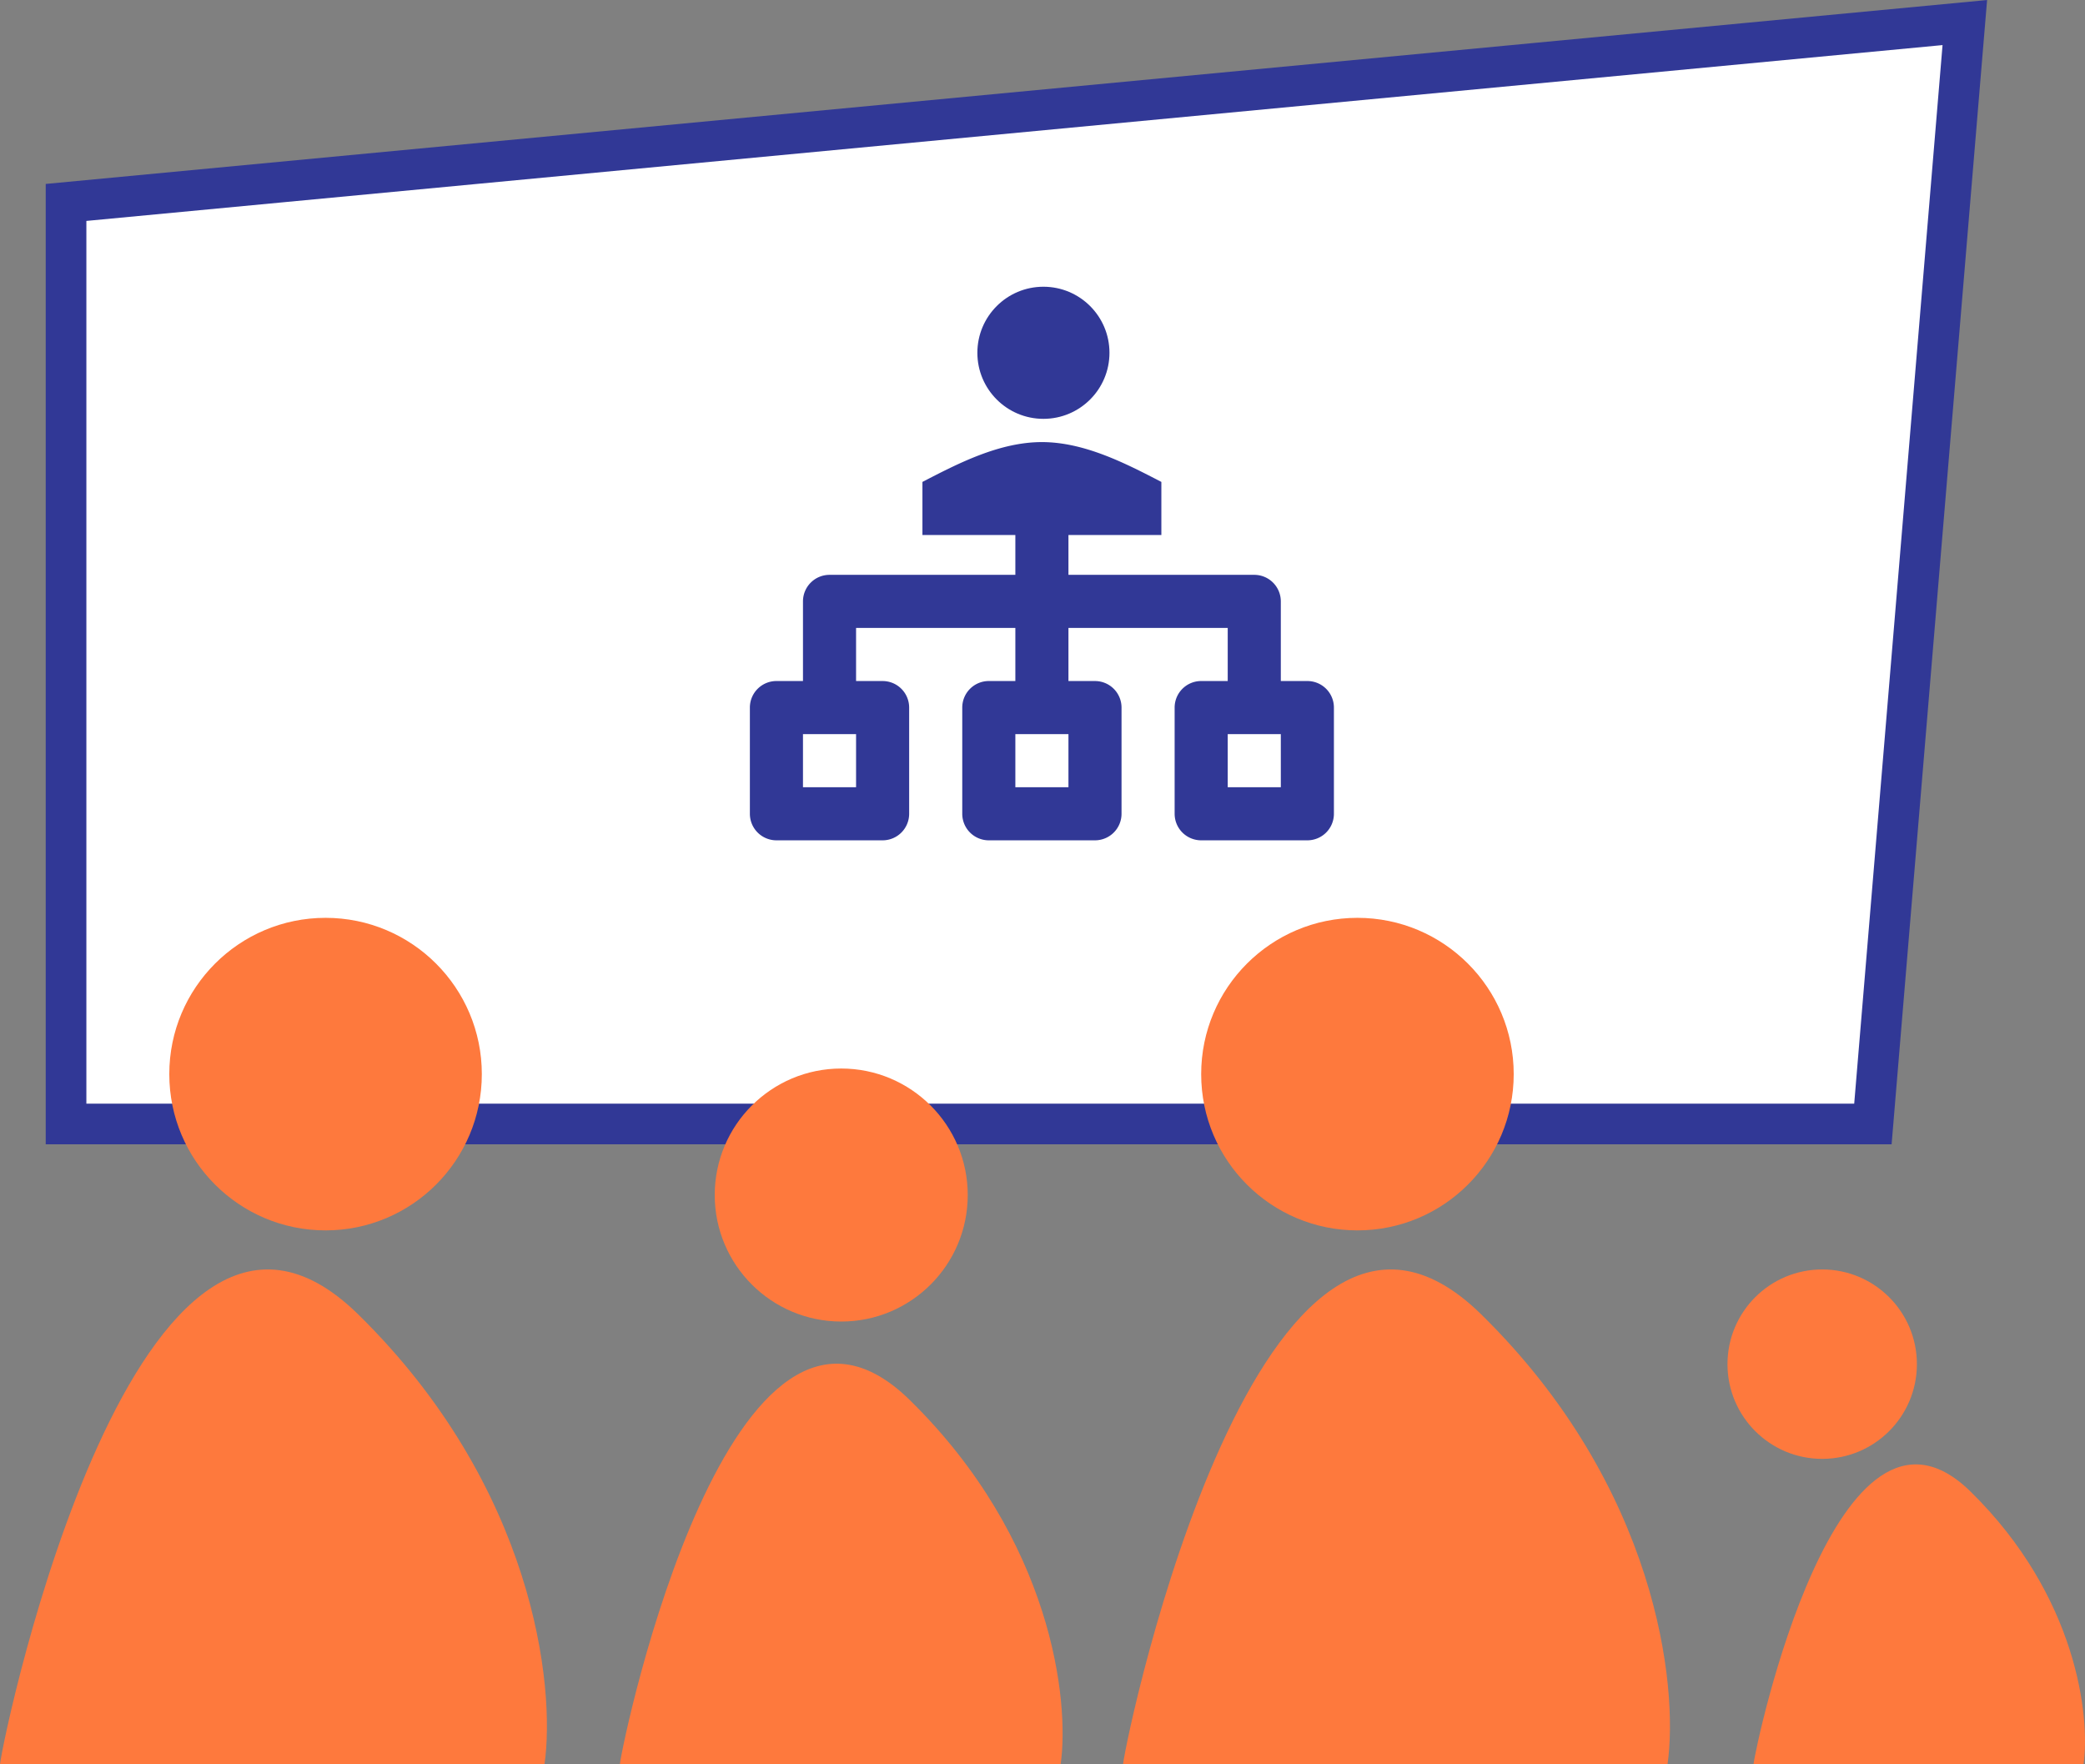
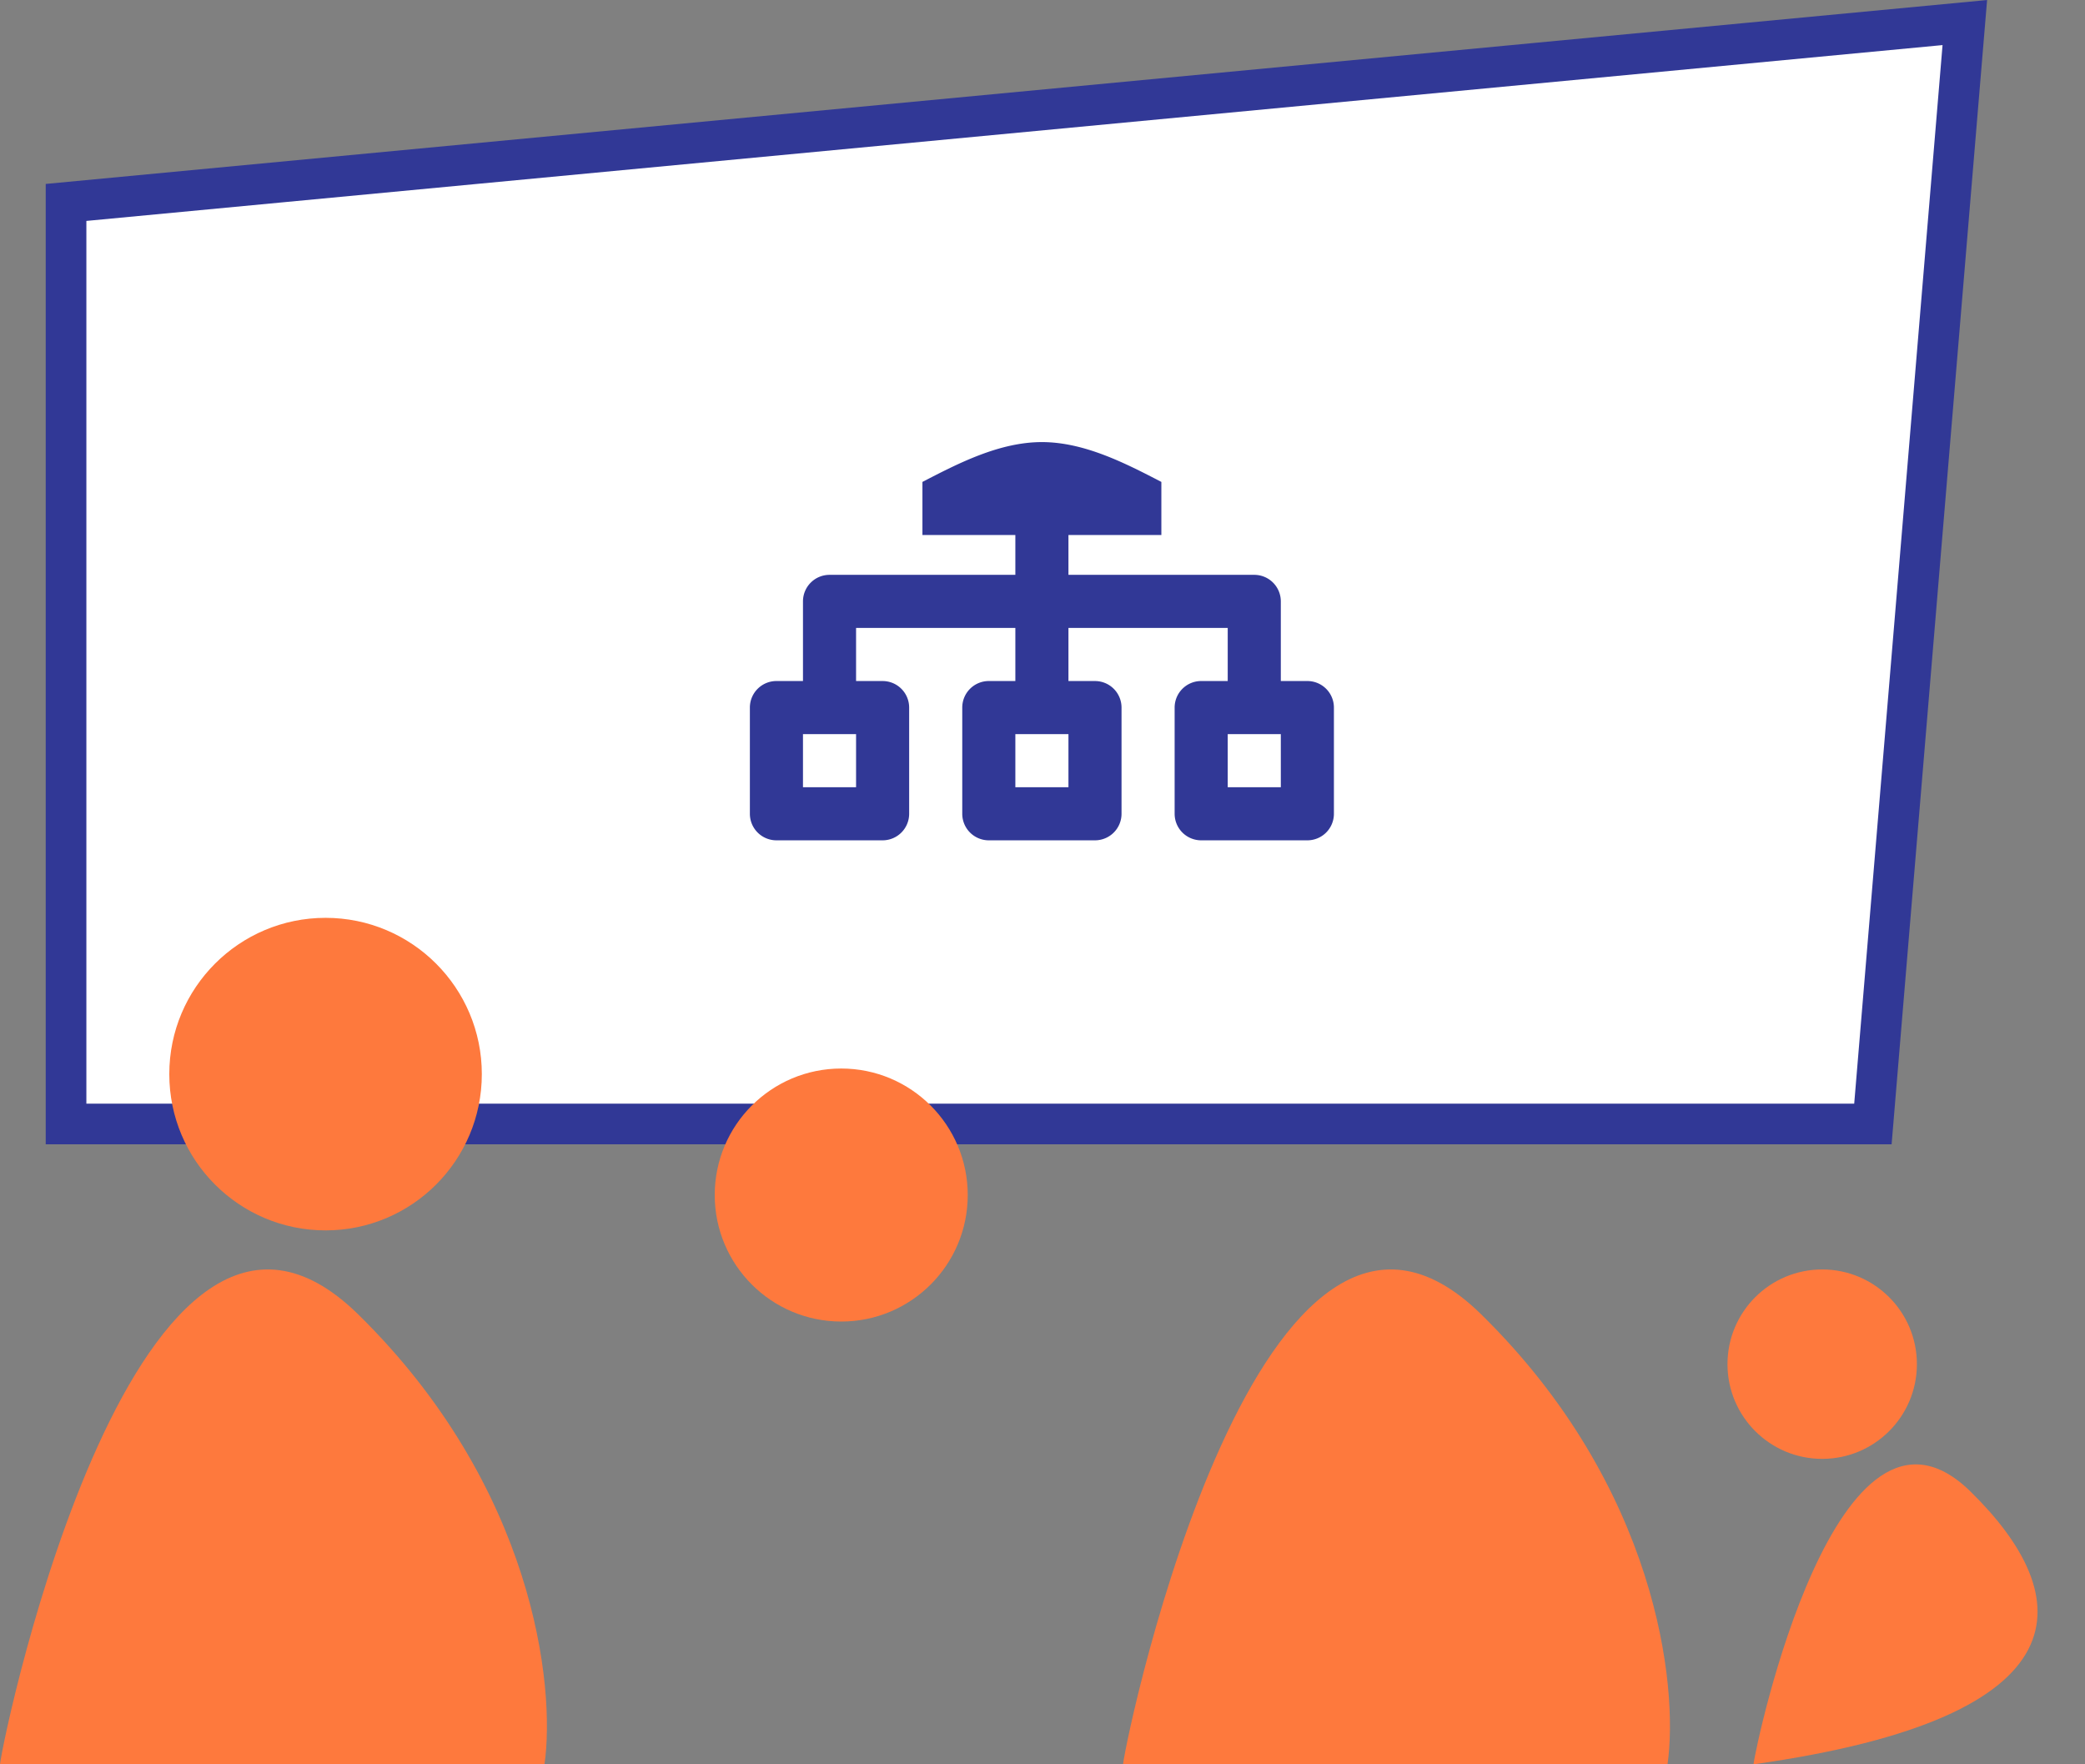
<svg xmlns="http://www.w3.org/2000/svg" width="205.183" height="173.615" viewBox="0 0 205.183 173.615">
  <rect x="0" y="0" width="205.183" height="173.615" fill="#808080" stroke="none" />
  <g id="Partners_supplier_training" transform="translate(-2028.817 -527.783)">
    <g id="Pre-onboarding" transform="translate(2028.817 528.338)">
      <path id="Path_58" data-name="Path 58" d="M6.5,110.049V19.365l186.856-17.7-9.045,108.387Z" fill="#fff" stroke="#313896" stroke-width="4" />
      <g id="Group_3" data-name="Group 3">
        <circle id="Ellipse_4" data-name="Ellipse 4" cx="15.378" cy="15.378" r="15.378" transform="translate(16.66 89.764)" fill="#fe793d" />
        <path id="Path_60" data-name="Path 60" d="M35.233,128.769C13.579,107.539.367,169.766,0,173.061H53.583C54.684,165.374,52.555,145.754,35.233,128.769Z" fill="#fe793d" />
      </g>
      <g id="Group_5" data-name="Group 5">
-         <circle id="Ellipse_5" data-name="Ellipse 5" cx="15.378" cy="15.378" r="15.378" transform="translate(118.207 89.764)" fill="#fe793d" />
        <path id="Path_61" data-name="Path 61" d="M145.75,128.77c-21.653-21.231-34.865,41-35.232,44.291H164.1C165.2,165.374,163.073,145.754,145.75,128.77Z" fill="#fe793d" />
      </g>
      <g id="Group_6" data-name="Group 6">
        <circle id="Ellipse_6" data-name="Ellipse 6" cx="9.32" cy="9.32" r="9.32" transform="translate(170 124.364)" fill="#fe793d" />
-         <path id="Path_62" data-name="Path 62" d="M193.916,146.218c-13.123-12.867-21.131,24.847-21.353,26.843h32.475C205.705,168.4,204.415,156.512,193.916,146.218Z" fill="#fe793d" />
+         <path id="Path_62" data-name="Path 62" d="M193.916,146.218c-13.123-12.867-21.131,24.847-21.353,26.843C205.705,168.4,204.415,156.512,193.916,146.218Z" fill="#fe793d" />
      </g>
      <g id="Group_4" data-name="Group 4">
        <circle id="Ellipse_7" data-name="Ellipse 7" cx="12.449" cy="12.449" r="12.449" transform="translate(70.336 104.592)" fill="#fe793d" />
-         <path id="Path_63" data-name="Path 63" d="M89.522,137.206C71.993,120.019,61.3,170.394,61,173.061h43.377C105.268,166.838,103.545,150.955,89.522,137.206Z" fill="#fe793d" />
      </g>
    </g>
    <g id="Layer_2" data-name="Layer 2" transform="translate(2100 553)">
      <g id="invisible_box" data-name="invisible box">
-         <rect id="Rectangle_14" data-name="Rectangle 14" width="63" height="63" fill="none" />
-       </g>
+         </g>
      <g id="icons_Q2" data-name="icons Q2" transform="translate(2.612 2.612)">
        <g id="Group_12" data-name="Group 12">
-           <circle id="Ellipse_8" data-name="Ellipse 8" cx="6.5" cy="6.5" r="6.5" transform="translate(22.387 0.387)" fill="#313896" />
          <path id="Path_73" data-name="Path 73" d="M56.862,37.512H54.249V29.675a2.612,2.612,0,0,0-2.612-2.612H33.35V23.144h9.144V17.919C38.966,16.09,34.917,14,30.737,14s-8.229,2.09-11.756,3.919v5.225h9.144v3.919H9.837a2.612,2.612,0,0,0-2.612,2.612v7.837H4.612A2.612,2.612,0,0,0,2,40.125v10.45a2.612,2.612,0,0,0,2.612,2.612h10.45a2.612,2.612,0,0,0,2.612-2.612V40.125a2.612,2.612,0,0,0-2.612-2.612H12.45V32.287H28.125v5.225H25.512A2.612,2.612,0,0,0,22.9,40.125v10.45a2.612,2.612,0,0,0,2.612,2.612h10.45a2.612,2.612,0,0,0,2.612-2.612V40.125a2.612,2.612,0,0,0-2.612-2.612H33.35V32.287H49.024v5.225H46.412A2.612,2.612,0,0,0,43.8,40.125v10.45a2.612,2.612,0,0,0,2.612,2.612h10.45a2.612,2.612,0,0,0,2.612-2.612V40.125A2.612,2.612,0,0,0,56.862,37.512ZM12.45,47.962H7.225V42.737H12.45Zm20.9,0H28.125V42.737H33.35Zm20.9,0H49.024V42.737h5.225Z" transform="translate(-2 1.675)" fill="#313896" />
        </g>
      </g>
    </g>
  </g>
</svg>